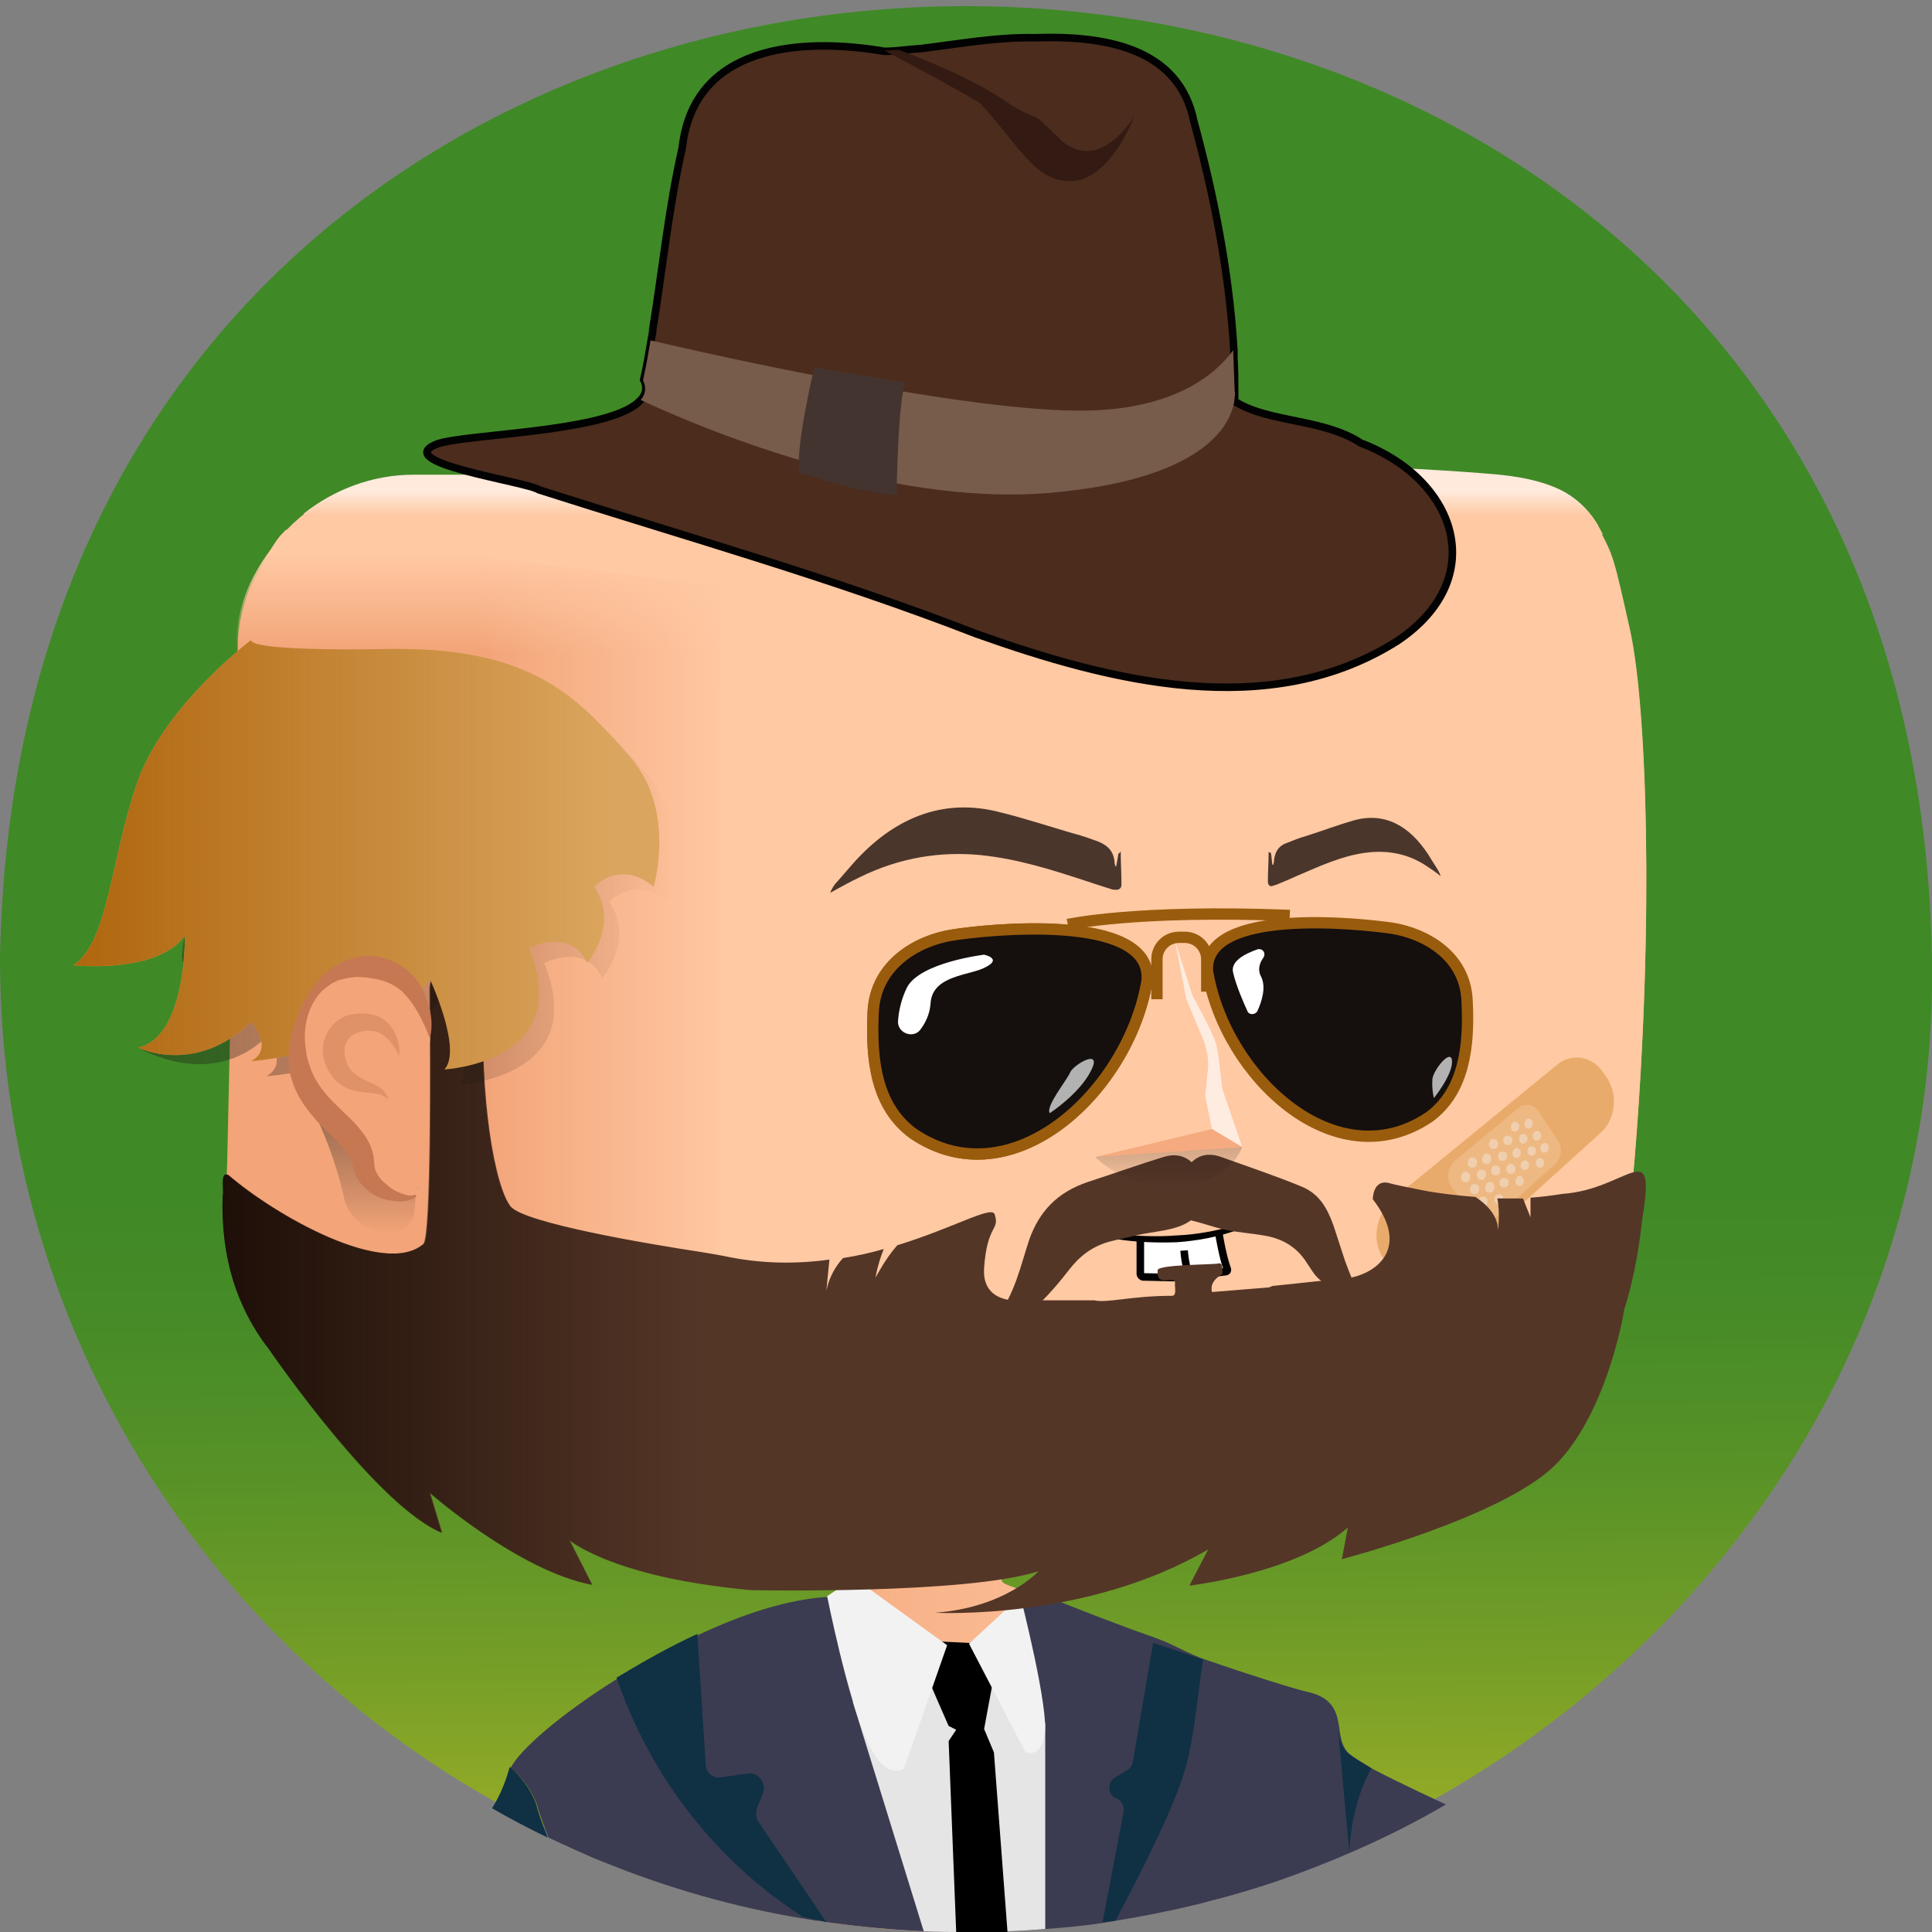
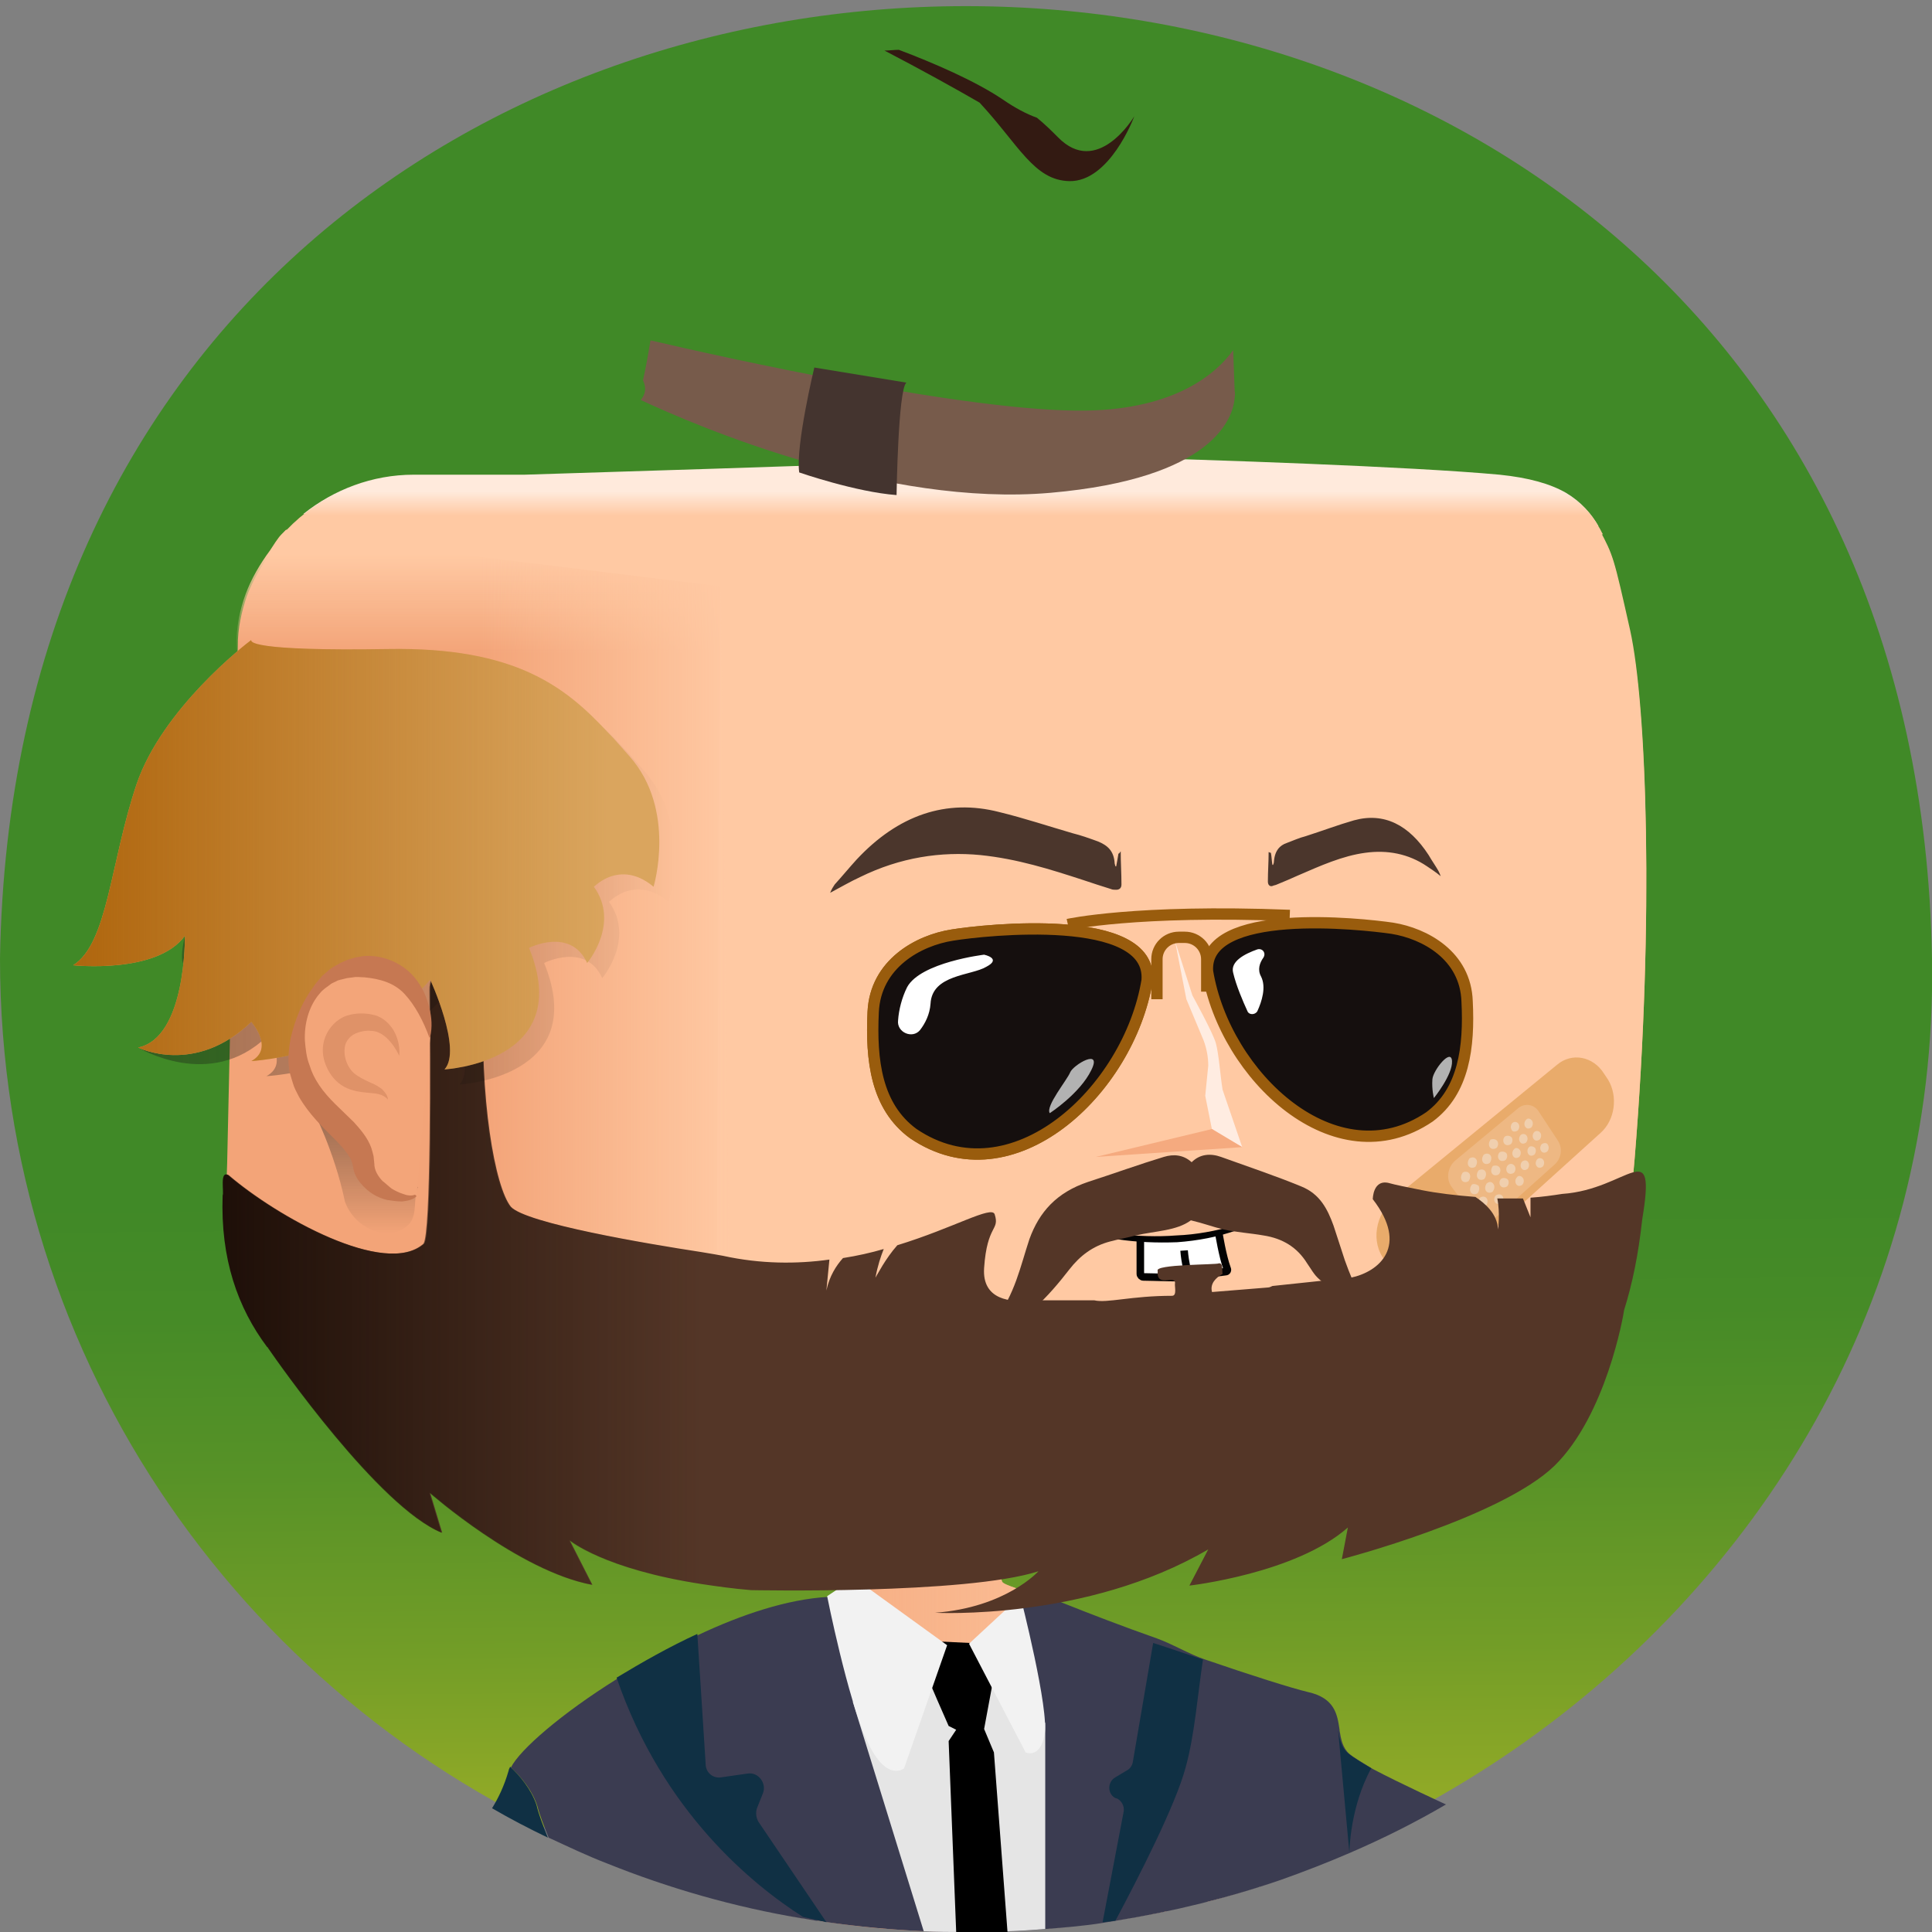
<svg xmlns="http://www.w3.org/2000/svg" viewBox="0 0 512 512">
  <rect x="0" y="0" width="512" height="512" fill="#808080" stroke="none" />
  <svg id="bg" viewBox="0 0 256 256">
    <linearGradient id="P6grn__a" x1="128.955" x2="127.035" y1="245.759" y2="9.177" gradientUnits="userSpaceOnUse">
      <stop offset="0" stop-color="#9cae27" />
      <stop offset=".008" stop-color="#99ad27" />
      <stop offset=".116" stop-color="#729d27" />
      <stop offset=".216" stop-color="#579227" />
      <stop offset=".303" stop-color="#468b27" />
      <stop offset=".369" stop-color="#408927" />
    </linearGradient>
    <path fill="url(#P6grn__a)" d="M256 127c1.6 89.8-95.1 153.1-175.7 118.8C33.1 226.7 0 180.8 0 127c2.8-168.2 253.1-168.3 256 0z" />
  </svg>
  <svg id="body" viewBox="0 0 256 256">
    <path fill="#f3a478" d="M166.9 250h-.1c-2.3.7-4.6 1.4-6.9 2-4.3-10.9-5.7-10.9-5.2 1.2-8.7 1.8-17.6 2.8-26.7 2.8-7.5 0-14.8-.6-21.9-1.9-.7-.1-1.4-.2-2-.4.3-4.2.9-11.7 1.2-14.8l-2.1 4.7v.1l-.1.2c-1.2 1.3-3.2 5.6-4.8 8.5-3.4-.8-6.8-1.8-10.2-2.9 3.1-7.3 9.8-24 14.1-31.4 1.6-1.8 8.2-5.3 8.6-5.5 4.4-4 5.2-5 5.6-11.2 0-.3 0-.7.1-1.2v-.5-.6-.6-1.2-.5-.3-.6-.8l15.1-3.5s.1 5.3.4 10.2c.2 3.7.5 7.2.8 7.8.1.2.8.5 2 .9 0 0 .1 0 .1.1 24.1 9.9 25.5 15 32 39.4z" />
    <linearGradient id="P6kyV__a" x1="88.18" x2="166.86" y1="223.95" y2="223.95" gradientUnits="userSpaceOnUse">
      <stop offset="0" stop-color="#ffc9a3" stop-opacity="0" />
      <stop offset=".996" stop-color="#ffc9a3" />
      <stop offset="1" stop-color="#ffc9a3" />
    </linearGradient>
    <path fill="url(#P6kyV__a)" d="M166.9 250h-.1c-2.3.7-4.6 1.4-6.9 2-4.3-10.9-5.7-10.9-5.2 1.2-8.7 1.8-17.6 2.8-26.7 2.8-7.5 0-14.8-.6-21.9-1.9-.7-.1-1.4-.2-2-.4.3-4.2.9-11.7 1.2-14.8l-2.1 4.7v.1l-.1.2c-1.2 1.3-3.2 5.6-4.8 8.5-3.4-.8-6.8-1.8-10.2-2.9 3.1-7.3 9.8-24 14.1-31.4 1.6-1.8 8.2-5.3 8.6-5.5 4.4-4 5.2-5 5.6-11.2 0-.3 0-.7.1-1.2v-.5-.6-.6-1.2-.5-.3-.6-.8l15.1-3.5s.1 5.3.4 10.2c.2 3.7.5 7.2.8 7.8.1.2.8.5 2 .9 0 0 .1 0 .1.1 24.1 9.9 25.5 15 32 39.4z" />
    <linearGradient id="P6kyV__b" x1="124.4" x2="124.4" y1="64.15" y2="56.525" gradientTransform="matrix(1 0 0 -1 0 256)" gradientUnits="userSpaceOnUse">
      <stop offset="0" stop-color="#f3a478" />
      <stop offset="1" stop-color="#f3a478" stop-opacity="0" />
    </linearGradient>
    <path fill="url(#P6kyV__b)" d="M132.3 202.1c-1.5.9-3.5 1.6-6.1 1.7-3.9.2-6.8-.5-9.7-1.8 0-.6.3-5.9.3-6.7l15.1-3.5c.1 1.7.4 9.1.4 10.3z" />
    <path fill="#f3a478" d="M106.1 254.1c-.7-.1-1.4-.2-2-.4-.3-.1-.5-.1-.8-.2.2-3.4.5-7.7.5-9.4 0-.3-.3-.5-.6-.4v-.1l1.7-5c.1-.4.7-.3.7.1l.5 15.4z" />
    <path fill="#ffc9a3" d="M168 249.6c-.4.1-.8.3-1.2.4h-.1c-1.7-5-6.4-18-8.8-23.7-.7-1.7-3.8-4.3-6.1-6.1-.1-.1-.2-.1-.3-.1l-14.1.9c-.5 0-.5-.6-.1-.7l10.3-2.2c.3-.1.4-.5.1-.7-4.9-3.1-9.5-5.2-12.5-6.5 0 0-.1 0-.1-.1-.1 0-.1-.1-.2-.1 5.5 1.7 20.7 5.3 26.1 18.3 2.2 5.1 4.9 13.5 7 20.6z" />
    <linearGradient id="P6kyV__c" x1="106.796" x2="120.859" y1="36.169" y2="36.169" gradientTransform="matrix(1 0 0 -1 0 256)" gradientUnits="userSpaceOnUse">
      <stop offset="0" stop-color="#ffc9a3" stop-opacity="0" />
      <stop offset=".996" stop-color="#ffc9a3" />
      <stop offset="1" stop-color="#ffc9a3" />
    </linearGradient>
    <path fill="url(#P6kyV__c)" d="M109.8 218.7c13.8 1.5 10.8 2.2 10.9 2.3l-9.4-.4c-.8-.1-2.6-.1-3.5 0-.5.1-1 0-.9-.6.1-.9 1.3-1.5 2.9-1.3z" />
-     <path fill="#f3a478" d="M126.8 241.4c1.7-1.2 4.7-.7 5.4-.3.5.3 14.5.8 14.4.8l-34 1.8c0 .1 12.5-1 14.2-2.3z" />
    <path fill="#3b3c51" d="M191.6 239.1c-4.1 2.4-8.3 4.5-12.7 6.4-3 1.3-6.1 2.5-9.2 3.6-7 2.4-14.3 4.2-21.8 5.4l-1.8.3c-2.5.4-5 .6-7.5.8-3.5.3-7 .4-10.6.4-1.9 0-3.7 0-5.5-.1-4.4-.2-8.7-.6-12.9-1.2-.5-.1-1-.2-1.5-.2-.6-.1-1.2-.2-1.7-.3h-.1c-9-1.5-17.7-4-25.9-7.3-2.6-1-5.1-2.2-7.7-3.4-.6-1.5-1.2-3-1.5-4.2-.7-2.1-2.1-3.8-3.5-5.1 1.2-2.4 6.8-7.2 14-11.7 3.3-2.1 6.9-4.1 10.7-5.8 5.9-2.8 12-4.8 17.3-5.1 6.2-.4 11.4 10.5 15.4 10.5 6.7 0 10.6-11.8 10.6-11.8s8.5 3.6 17.6 6.8c2.2.8 4.3 2.1 6.4 2.8 6.1 2.1 11.5 3.8 13.6 4.3 3.6.8 3.9 3 4.2 5v.1c.2 1.2.4 2.3 1.3 3.1.6.5 1.8 1.2 3.1 2 3.8 2 9.7 4.7 9.7 4.7z" />
    <path fill="#103044" d="M147.8 254.5c3.1-5.8 8-15.4 9.3-20.3 1.2-4.3 1.6-9.7 2.3-14.3-2.1-.7-4.4-1.5-6.6-2.2l-2.7 15.8c-.1.5-.4.9-.8 1.1l-1.5.9c-1.1.6-1.1 2.3.1 2.8h.1c.6.3 1 1 .9 1.7l-2.8 14.7h.1l1.6-.2zM181.7 234.3c-2.8 5.1-2.9 10.9-2.9 11.2l-1.5-16.3c.2 1.2.4 2.3 1.3 3.1.6.5 1.7 1.2 3.1 2zM72.6 243.5c-2.5-1.2-5-2.5-7.4-3.9.8-1.3 1.6-2.9 2.2-5 0-.1.1-.3.2-.5 1.3 1.2 2.8 3 3.5 5.1.3 1.3.9 2.8 1.5 4.3zM109.5 254.7l-9-13.3c-.3-.5-.4-1.2-.2-1.8l.8-2c.5-1.3-.6-2.8-2-2.6l-3.5.5c-1.1.2-2.1-.6-2.1-1.8l-1.1-17.2c-3.7 1.7-7.4 3.8-10.7 5.8 6.1 17.8 18.1 27.5 24.7 31.7l3.1.7z" />
    <path fill="#e5e5e5" d="M138.5 228.3v27.3c-3.5.3-7 .4-10.6.4-1.9 0-3.7 0-5.5-.1l-9.4-30.4 12.5-7.5 3-.2 10 10.5z" />
    <path d="M122.6 221.4c0 .3 3.1 7.3 3.1 7.3l1 .5-1 1.5 1 25.3h6.8l-1.8-23.8-1.3-3.1 1.8-9.7-3.7-1.7-4.2-.2-1.7 3.9z" />
    <path fill="#f2f2f2" d="M128.4 217.8l7.5 14.4s1.9.9 2.5-2.3c.7-3.2-3.2-18.4-3.2-18.4l-6.8 6.3zM113.2 209.1l12.3 8.9-5.7 16.3s-2.3 2-4.9-3.6-5.3-19.2-5.3-19.2l3.6-2.4z" />
  </svg>
  <svg id="head" viewBox="0 0 256 256">
    <path fill="#f3a478" d="M216.6 153.5c-.2 2.2-.4 4.4-.6 6.7-3.4 34.2-28.4 33-28.4 33l-85 7.6c-2.6.2-5.2.3-7.8.2-5.2-.2-10.3-1.1-15.3-2.6-6.1-2-19.6-6.3-25.6-8.2-14.4-4.4-24.2-17.9-23.9-33l.1-3.1.8-36.1.3-16.7v-.4l.3-15.2c0-2.5.5-4.6 1.2-6.7.8-2.1 1.9-4 3.3-5.9 1.1-1.8 2.6-3.4 4.2-4.7 4-3.2 9.1-5.2 14.6-5.2h14.7l25.9 2.4c11.3.1 45.9-.1 56.6 0 11.8.3 34.7-3.6 46.6-2.4 3.9.4 6.7 1.2 8.8 2.4 2 1.1 3.4 2.6 4.3 4.4.2.3.4.7.6 1 1.2 2.2 1.5 3.2 2.6 8 .3 1.2.6 2.7 1 4.5 2.3 9.9 3.3 38.3.7 70z" />
    <path fill="#ffc9a3" d="M216.6 153.5c-.2 2.2-.4 4.4-.6 6.7-3.4 34.2-28.4 33-28.4 33l-85 7.6c-2.6.2-5.2.3-7.8.2l.2-36 .3-62.9.1-25.2 116.5-6.8c1.9 3.6 1.9 3.6 4.1 13.4 2.2 9.9 3.2 38.3.6 70z" />
    <linearGradient id="PZw8l__a" x1="63.105" x2="63.105" y1="86.523" y2="73.521" gradientUnits="userSpaceOnUse">
      <stop offset="0" stop-color="#ffc9a3" stop-opacity="0" />
      <stop offset="1" stop-color="#ffc9a3" />
    </linearGradient>
    <path fill="url(#PZw8l__a)" d="M95.4 76.7l-.3 51-64.4-9.9.3-16.7v-.4l.3-15.2c.1-5 1.7-8.8 4.5-12.6.4-.6 1-1.6 1.5-2.1l.6-.6 57.5 6.5z" />
    <linearGradient id="PZw8l__b" x1="63.74" x2="96.99" y1="136.79" y2="136.79" gradientUnits="userSpaceOnUse">
      <stop offset="0" stop-color="#ffc9a3" stop-opacity="0" />
      <stop offset="1" stop-color="#ffc9a3" />
    </linearGradient>
    <path fill="url(#PZw8l__b)" d="M97 200.9h-2.2c-5.2-.2-10.3-1.1-15.3-2.6l-15.7-5V72.6l31.7 4.1L97 200.9z" />
    <path fill="#ffeadc" d="M211.8 69.7l-162.6.4-9-2c4-3.2 9.1-5.2 14.6-5.2h14.7l25.3-.8 42.2-1.4c3.6-.1 7.3-.1 10.9-.1 11.8.3 38.9 1.2 50.8 2.3 3.9.4 6.7 1.2 8.8 2.4 2 1.2 3.3 2.7 4.3 4.4z" />
    <linearGradient id="PZw8l__c" x1="124.98" x2="124.98" y1="65.114" y2="68.354" gradientUnits="userSpaceOnUse">
      <stop offset="0" stop-color="#ffc9a3" stop-opacity="0" />
      <stop offset="1" stop-color="#ffc9a3" />
    </linearGradient>
    <path fill="url(#PZw8l__c)" d="M212.4 70.8L95.5 77.7l-57.9-7.1c.1-.1.2-.3.4-.4 4.2-4.4 10.2-7.2 16.8-7.2h14.7l31.5 1.9s85.8-3.1 97.7-1.9c3.9.4 6.7 1.2 8.8 2.4 2.1 1.2 3.4 2.7 4.4 4.5.2.3.3.6.5.9z" />
  </svg>
  <svg id="mouth" viewBox="0 0 256 256">
    <path fill="#fff" d="M152.1 163.9l9.4-.3 1 4.5-5.5.9h-5.9v-4z" />
    <path fill="#020203" d="M140.3 162c1.3.3 2.6.7 3.9.9 1.3.3 2.6.5 3.9.6 2.6.3 5.2.4 7.8.2 2.6-.1 5.2-.6 7.7-1.3l1.9-.6 1.8-.8c.3-.1.6-.2.9-.4l.9-.5 1.8-.9c-2.1 1.5-4.5 3-7 3.8-2.5.9-5.2 1.4-7.9 1.6-2.7.1-5.4 0-8-.4-2.7-.4-5.3-1.1-7.7-2.2z" />
    <path fill="none" stroke="#020203" stroke-miterlimit="10" d="M151.1 163.9v4.9c0 .2.2.4.4.4 1.3 0 5.2.2 6 0 0 0-.5-2-.6-3.5" />
    <path fill="#020203" d="M139.4 160.3c.5.4.8 1 .9 1.7 0 .3 0 .7-.1 1-.1.3-.3.6-.6.8.1-.7 0-1.1 0-1.7-.1-.6-.2-1.2-.2-1.8zM172.3 160.9c-.7-.1-1.2-.6-1.5-1.2-.3-.6-.4-1.3-.2-1.9.4.6.6 1.1.8 1.5.3.6.6 1.1.9 1.6z" />
    <path fill="#fff" stroke="#020203" stroke-miterlimit="10" d="M161.5 163.4s.5 3.1 1.1 4.7c.1.2 0 .4-.2.4-.8.1-2.8.4-4.7.5" />
  </svg>
  <svg id="face_details" viewBox="0 0 256 256">
    <path fill="#e9ab6b" d="M212.1 150.1l-19.9 18c-2.4 2.2-6 2.2-7.9-.1l-.8-1c-1.9-2.4-1.3-6.1 1.3-8.3l21.5-17.6c2-1.7 4.8-1.1 6.2 1.1l.6.9c1.3 2.2.9 5.3-1 7z" />
    <path fill="#eeb883" d="M206 154.3l-7.8 7c-1 .9-2.3.8-3-.2l-2.9-3.9c-.7-1-.5-2.5.5-3.4l8.3-6.9c.9-.8 2.2-.6 2.8.4l2.5 3.8c.7 1 .5 2.4-.4 3.2z" />
    <g fill="#f0cfae">
      <path d="M201.2 148.9c.2.3.1.7-.1.9-.3.2-.7.2-.8-.1-.2-.3-.1-.7.1-.9.2-.2.6-.2.8.1zM202.3 150.5c.2.3.1.7-.1.9-.3.2-.6.2-.8-.1-.2-.3-.1-.7.1-.9.2-.2.6-.2.8.1zM203.4 152.1c.2.3.1.7-.1.9-.3.2-.6.2-.8-.1-.2-.3-.1-.7.1-.9.2-.2.6-.1.8.1zM204.5 153.7c.2.3.1.7-.1.9-.3.2-.6.2-.8-.1-.2-.3-.1-.7.1-.9.2-.2.6-.2.8.1zM203 148.5c.2.3.1.7-.1.9-.3.2-.6.2-.8-.1-.2-.3-.1-.7.1-.9.2-.3.6-.2.8.1zM204.1 150.1c.2.3.1.7-.1.9-.3.2-.6.2-.8-.1-.2-.3-.1-.7.1-.9.2-.2.6-.2.8.1zM205.1 151.7c.2.3.1.7-.1.9-.3.2-.6.2-.8-.1-.2-.3-.1-.7.1-.9.3-.2.7-.2.8.1z" />
      <g>
        <path d="M194.7 155.5c.2.3.1.7-.1 1-.3.2-.7.2-.9-.1-.2-.3-.1-.7.1-1 .2-.2.7-.2.9.1zM195.9 157.1c.2.3.1.7-.1 1-.3.2-.7.2-.9-.1-.2-.3-.1-.7.1-1 .2-.2.6-.1.9.1zM197 158.8c.2.3.1.7-.1 1-.3.2-.7.2-.9-.1-.2-.3-.1-.7.1-1 .3-.2.7-.2.9.1z" />
      </g>
      <g>
        <path d="M197.5 153.1c.2.3.1.7-.1 1-.3.2-.7.2-.9-.1-.2-.3-.1-.7.1-1 .3-.2.7-.2.9.1zM198.7 154.7c.2.3.1.7-.1.9-.3.2-.7.2-.9-.1-.2-.3-.1-.7.1-1 .3-.1.7-.1.9.2zM199.8 156.3c.2.3.1.7-.1.9-.3.2-.7.2-.9-.1-.2-.3-.1-.7.1-.9.3-.2.7-.1.9.1z" />
      </g>
      <g>
        <path d="M198.4 151.2c.2.3.1.7-.1.9-.3.2-.7.2-.9-.1-.2-.3-.1-.7.1-1 .3-.1.7-.1.9.2zM199.6 152.8c.2.3.1.7-.1.9-.3.2-.7.2-.9-.1-.2-.3-.1-.7.1-.9.3-.2.7-.1.9.1zM200.7 154.5c.2.3.1.7-.1.9-.3.2-.7.2-.9-.1-.2-.3-.1-.7.1-.9.3-.3.7-.2.9.1zM201.8 156.1c.2.3.1.7-.1.9-.3.2-.6.2-.8-.1-.2-.3-.1-.7.1-.9.2-.3.6-.2.8.1z" />
      </g>
      <g>
        <path d="M195.6 153.6c.2.3.1.7-.1 1-.3.2-.7.2-.9-.1-.2-.3-.1-.7.1-1 .3-.2.7-.2.9.1zM196.8 155.2c.2.3.1.7-.1 1-.3.2-.7.2-.9-.1-.2-.3-.1-.7.1-1 .3-.2.7-.2.9.1zM197.9 156.9c.2.3.1.7-.1 1-.3.2-.7.2-.9-.1-.2-.3-.1-.7.1-1 .4-.3.7-.2.9.1zM199.1 158.5c.2.3.1.7-.1.9-.3.2-.7.2-.9-.1-.2-.3-.1-.7.1-.9.3-.2.7-.2.9.1z" />
      </g>
      <g>
        <path d="M200.3 150.7c.2.3.1.7-.1.9-.3.2-.7.2-.9-.1-.2-.3-.1-.7.1-.9.3-.2.7-.1.9.1zM201.4 152.4c.2.3.1.7-.1.9-.3.2-.6.2-.8-.1-.2-.3-.1-.7.1-.9.2-.3.6-.2.8.1zM202.5 154c.2.3.1.7-.1.9-.3.2-.6.2-.8-.1-.2-.3-.1-.7.1-.9.3-.2.6-.2.8.1z" />
      </g>
    </g>
  </svg>
  <svg id="eyes" viewBox="0 0 256 256">
-     <path d="M136.6 133.2c0 3.1-2.5 5.6-5.6 5.6-3.1 0-5.6-2.5-5.6-5.6 0-1.4.5-2.6 1.3-3.6.4 0 .9-.1 1.3-.1 2 0 4.4.2 7 1.1.4.1.8.3 1.2.5.3.7.4 1.4.4 2.1z" />
    <radialGradient id="P7vz3__a" cx="131.94" cy="131.494" r="5.955" fx="133" fy="129.057" gradientUnits="userSpaceOnUse">
      <stop offset=".06" stop-color="#fff" />
      <stop offset=".206" stop-color="#a9a9a9" />
      <stop offset=".341" stop-color="#616161" />
      <stop offset=".452" stop-color="#2c2c2c" />
      <stop offset=".535" stop-color="#0c0c0c" />
      <stop offset=".581" />
      <stop offset="1" />
    </radialGradient>
    <path fill="url(#P7vz3__a)" d="M135.6 132.2c-.8.4-1.6.6-2.5.6-2 0-3.8-1-4.7-2.6 1.1 0 2.5 0 3.8.3 1.3.3 2.4.7 3.4 1.1-.1.2-.1.4 0 .6z" />
    <radialGradient id="P7vz3__b" cx="129.619" cy="136.638" r="6.229" fx="132.651" fy="137.212" gradientTransform="matrix(-.256 .967 -.74 -.196 263.913 38.151)" gradientUnits="userSpaceOnUse">
      <stop offset=".065" stop-color="#fff" />
      <stop offset=".202" stop-color="#a9a9a9" />
      <stop offset=".33" stop-color="#616161" />
      <stop offset=".435" stop-color="#2c2c2c" />
      <stop offset=".513" stop-color="#0c0c0c" />
      <stop offset=".557" />
    </radialGradient>
    <path fill="url(#P7vz3__b)" d="M132.4 137.7c-.5.1-.9.2-1.4.2-1.8 0-3.4-1-4.1-2.5.3-.1.7-.1 1-.1 1.8.1 3.5 1 4.5 2.4z" />
    <g>
      <path d="M170.6 133.2c0 3.1 2.5 5.6 5.6 5.6 3.1 0 5.6-2.5 5.6-5.6 0-1.4-.5-2.6-1.3-3.6-.4 0-.9-.1-1.3-.1-2 0-4.4.2-7 1.1-.4.1-.8.3-1.2.5-.2.7-.4 1.4-.4 2.1z" />
      <radialGradient id="P7vz3__c" cx="136.179" cy="131.494" r="5.955" fx="137.238" fy="129.057" gradientTransform="matrix(-1 0 0 1 311.439 0)" gradientUnits="userSpaceOnUse">
        <stop offset=".06" stop-color="#fff" />
        <stop offset=".206" stop-color="#a9a9a9" />
        <stop offset=".341" stop-color="#616161" />
        <stop offset=".452" stop-color="#2c2c2c" />
        <stop offset=".535" stop-color="#0c0c0c" />
        <stop offset=".581" />
        <stop offset="1" />
      </radialGradient>
      <path fill="url(#P7vz3__c)" d="M171.6 132.2c.8.4 1.6.6 2.5.6 2 0 3.8-1 4.7-2.6-1.1 0-2.5 0-3.8.3-1.3.3-2.4.7-3.4 1.1.1.2.1.4 0 .6z" />
      <radialGradient id="P7vz3__d" cx="133.857" cy="136.638" r="6.229" fx="136.889" fy="137.212" gradientTransform="matrix(.256 .967 .74 -.196 42.2 34.054)" gradientUnits="userSpaceOnUse">
        <stop offset=".065" stop-color="#fff" />
        <stop offset=".202" stop-color="#a9a9a9" />
        <stop offset=".33" stop-color="#616161" />
        <stop offset=".435" stop-color="#2c2c2c" />
        <stop offset=".513" stop-color="#0c0c0c" />
        <stop offset=".557" />
      </radialGradient>
      <path fill="url(#P7vz3__d)" d="M174.8 137.7c.5.1.9.2 1.4.2 1.8 0 3.4-1 4.1-2.5-.3-.1-.7-.1-1-.1-1.8.1-3.5 1-4.5 2.4z" />
    </g>
  </svg>
  <svg id="beard" viewBox="0 0 256 256">
    <path fill="#543627" d="M217.6 161.6c-.5 4.6-1.3 8.5-2.4 12-.1.8-2.4 13.9-9.2 20.6-7.1 6.9-28.2 12.4-28.2 12.4l.8-4.2c-6.9 6.1-21 7.7-21 7.7l2.5-4.8c-16.2 9.5-36.2 8.4-36.2 8.4 9.4-.7 13.7-5.5 13.7-5.5-9.6 3.1-38.1 2.5-38.1 2.5-2.4-.2-4.5-.5-6.5-.8-13-2-17.5-5.8-17.5-5.8l3 5.9c-9.7-1.8-21.5-12.2-21.5-12.2l1.6 5.3c-8.3-3.4-21.7-22.6-23-24.5 0-.1-.1-.1-.1-.1-3.9-5.2-6.2-11.7-5.9-20.1.2-.4-.4-3.3.7-2.7 6.4 5.5 20.8 13.6 25.9 9.1 1-1.3.9-24.2.8-33.6-.1-4.8 7.4-4.6 7.1.1-.6 14.4 1.5 26 3.6 28.6 2 2.2 18 4.9 25.2 6 1.3.2 2.3.4 2.9.5 5 1.1 9.8 1.1 14.1.5l-.4 4.1c.4-1.9 1.3-3.3 2.2-4.3 1.9-.3 3.7-.7 5.4-1.2-.4 1-.8 2.2-1.1 3.8.2-.3 1.3-2.5 2.9-4.3 7.5-2.3 12.5-5.3 12.9-4.1.7 2.2-1 1.3-1.4 7.1-.3 4.3 3.6 4.6 6.2 4.3h8.4c1.7.4 4.9-.6 10.3-.6.7 0 .3-1.3.4-1.7 0-1.1-2.5.7-2.3-1.6-.5-.9 7.9-.8 8.1-1 .6-.1.4 1 .5 1.4-.9.5-1.7 1.3-1.4 2.4l7.4-.6c.2 0 .4-.1.6-.2l8.5-.9c.6 0 1.2-.1 1.9-.2 3.8-.8 7.7-4.2 2.9-10.4 0 0 0-2.8 2.3-2.1.7.2 2.2.5 4.2.9s4.5.7 7.1.9c1.2.8 2.9 2.2 3 4.3 0 0 .3-2.1-.1-4.1h3.4l1 2.5v-2.6c1.5-.1 2.9-.3 4.2-.5 8.8-.6 12.5-8.1 10.6 3.4z" />
    <path fill="#543627" d="M157.8 161.7c-1.9 1.4-4.7 1.4-7.3 2-1.1.3-2.3.5-3.4.8-2.3.6-4 1.9-5.4 3.7s-2.9 3.6-4.7 5.2c-1.2 1.2-3 1.8-5.2 1.6 2.7-3.5 3.4-7.2 4.6-10.8 1.3-3.6 3.6-6.2 7.8-7.6 3.4-1.1 6.7-2.3 10-3.3 1.3-.4 2.6-.3 3.7.7 1.1-1.1 2.5-1.2 3.9-.7 3.6 1.3 7.2 2.5 10.6 3.9 2.5 1 3.5 3 4.3 5.2.5 1.5 1 3.1 1.5 4.6.6 1.7 1.3 3.3 2.1 5.1-.7-.1-1.6.1-2.1-.2-1.2-.7-2.4-1.5-3.4-2.4-.7-.6-1.1-1.4-1.6-2.1-1.3-2.1-3.2-3.3-5.8-3.7-1.7-.3-3.5-.4-5.3-.8-1.3-.3-2.6-.8-4.3-1.2z" />
    <linearGradient id="P6gbQ__a" x1="29.575" x2="92.9" y1="168.863" y2="168.863" gradientUnits="userSpaceOnUse">
      <stop offset="0" stop-color="#1e0f08" />
      <stop offset="1" stop-color="#1e0f08" stop-opacity="0" />
    </linearGradient>
    <path fill="url(#P6gbQ__a)" d="M92.9 209.9c-13-2-17.5-5.8-17.5-5.8l3 5.9c-9.7-1.8-21.5-12.2-21.5-12.2l1.6 5.3c-8.3-3.4-21.7-22.6-23-24.5 0-.1-.1-.1-.1-.1-3.9-5.2-6.2-11.7-5.9-20.1.2-.4-.4-3.3.7-2.7 6.4 5.5 20.8 13.6 25.9 9.1 1-1.3.9-24.2.8-33.6-.1-4.8 7.4-4.6 7.1.1-.6 14.4 1.5 26 3.6 28.6 2 2.2 18 4.9 25.2 6v44z" />
  </svg>
  <svg id="eyebrows" viewBox="0 0 256 256">
    <g fill="#4b362c">
      <path d="M168.4 113c.1.5.1 1 .2 1.6h.1c0-.1.1-.2.1-.4.1-1.5.8-2.2 1.7-2.5.8-.3 1.7-.7 2.5-.9 2.2-.7 4.3-1.5 6.4-2.1 4-1.1 7.3.6 9.9 4.6.4.7.9 1.4 1.3 2.1.1.2.2.4.3.7-.6-.5-1.2-.9-1.8-1.3-2.5-1.7-5.3-2.2-8.2-1.8-3 .4-5.9 1.7-8.9 3-.9.4-1.8.8-2.8 1.2-.2.1-.4.1-.6.2-.3.1-.6-.1-.6-.6 0-1.3.1-2.6.1-3.9.2.1.3.1.3.1zM148.2 113.1c-.1.6-.2 1.2-.3 1.7h-.1c0-.1-.1-.3-.1-.4-.1-1.7-1-2.4-2.2-2.9-1.1-.4-2.2-.8-3.4-1.1-3.1-.9-6.4-2-9.7-2.8-7-1.8-13.4.4-18.9 6.3-1 1.1-1.9 2.2-2.9 3.3-.2.3-.4.6-.6 1.1 1.5-.8 2.7-1.5 4-2.1 5.3-2.6 10.7-3.4 15.9-2.9 4.9.5 9.3 1.9 13.6 3.3 1.2.4 2.4.8 3.7 1.2.2.1.5.1.7.1.4 0 .7-.2.7-.7 0-1.5-.1-2.9-.1-4.4-.2.3-.2.3-.3.3z" />
    </g>
  </svg>
  <svg id="hair" viewBox="0 0 256 256">
    <linearGradient id="P7oV2__a" x1="18.3" x2="89.363" y1="115.25" y2="115.25" gradientUnits="userSpaceOnUse">
      <stop offset="0" stop-color="#1d1d1b" stop-opacity=".4" />
      <stop offset="1" stop-opacity="0" />
    </linearGradient>
    <path fill="url(#P7oV2__a)" d="M88.6 119.5c-2.5-2.1-4.7-1.8-6.1-1.2-1.1.5-1.8 1.2-1.8 1.2 3.5 4.9-.9 10.1-.9 10.1-2.2-4.8-7.7-2-7.7-2 6.2 15.2-11.2 16.1-11.2 16.1 2.4-2.6-1.9-11.9-1.9-11.9-8.2 9.9-23.7 10.8-23.7 10.8 3.1-1.7 0-5.2 0-5.2-7.5 7.2-17 1.4-17 1.4 6.4-1.3 8.2-12.8 8.2-12.8-3.7 5.1-2-2-2-2 4.6-2.9-7.9-7.7-4.4-18.1 3.4-10 14.5-18.6 15.2-19.1-.1.2-.3 1.5 18.1 1.2 17-.3 23.6 5.1 29.1 11 1 1 1.9 2.1 2.9 3.2 6.3 7.1 3.2 17.3 3.2 17.3z" />
    <path fill="#daa55e" d="M86.6 117.5c-2.5-2.1-4.7-1.8-6.1-1.2-1.1.5-1.8 1.2-1.8 1.2 3.5 4.9-.9 10.1-.9 10.1-2.2-4.8-7.7-2-7.7-2 6.2 15.2-11.2 16.1-11.2 16.1 2.4-2.6-1.9-11.9-1.9-11.9-8.2 9.9-23.7 10.8-23.7 10.8 3.1-1.7 0-5.2 0-5.2-7.5 7.2-15 3.4-15 3.4 6.4-1.3 6.2-14.8 6.2-14.8-3.7 5.1-14.8 3.9-14.8 3.9 4.6-2.9 4.9-13.6 8.4-24 3.4-10 14.5-18.6 15.2-19.1-.1.2-.3 1.5 18.1 1.2 17-.3 23.6 5.1 29.1 11 1 1 1.9 2.1 2.9 3.2 6.3 7.1 3.2 17.3 3.2 17.3z" />
    <linearGradient id="P7oV2__b" x1="9.79" x2="80.47" y1="144.75" y2="144.75" gradientTransform="matrix(1 0 0 -1 0 258)" gradientUnits="userSpaceOnUse">
      <stop offset="0" stop-color="#AF660E" />
      <stop offset="1" stop-color="#AF660E" stop-opacity="0" />
    </linearGradient>
    <path fill="url(#P7oV2__b)" d="M78.7 117.5c3.5 4.9-.9 10.1-.9 10.1-2.2-4.8-7.7-2-7.7-2 6.2 15.2-11.2 16.1-11.2 16.1 2.4-2.6-1.9-11.9-1.9-11.9-8.2 9.9-23.7 10.8-23.7 10.8 3.1-1.7 0-5.2 0-5.2-7.5 7.2-15 3.4-15 3.4 6.4-1.3 6.2-14.8 6.2-14.8-3.7 5.1-14.8 3.9-14.8 3.9 4.6-2.9 4.9-13.6 8.4-24 3.4-10 14.5-18.6 15.2-19.1-.1.2-.3 1.5 18.1 1.2 17-.3 23.6 5.1 29.1 11v19.2c-1.1.6-1.8 1.3-1.8 1.3z" />
  </svg>
  <svg id="ears" x="0" y="0" version="1.1" viewBox="0 0 256 256" xml:space="preserve">
    <style>.PxNpA__st2{fill:#c67852}</style>
    <linearGradient id="PxNpA__SVGID_1_" x1="48.667" x2="48.667" y1="970.115" y2="985.406" gradientTransform="translate(0 -822)" gradientUnits="userSpaceOnUse">
      <stop offset="0" stop-color="#1d1d1b" stop-opacity=".4" />
      <stop offset="1" stop-opacity="0" />
    </linearGradient>
    <path fill="url(#PxNpA__SVGID_1_)" d="M54.2 162.2c1.2-1.3.5-3.7 1.2-4.9 0 0-7.9-2.9-13.3-8.9-.9-1.8 2.2 4 3.6 10.8 1.3 3.7 6 5.6 8.5 3z" />
    <path fill="#f3a579" d="M57 137.5s-.5-9.3-8.7-9.3-10.5 10.6-7.9 15.6 7.4 6.9 7.8 10.5c.4 3.7 5.6 5.3 7 4.2" />
    <path d="M56.9 137.5c-.8-2.2-1.9-4.3-3.3-5.8s-3.3-2-5.3-2.2c-.5 0-1-.1-1.5 0l-.8.1-.8.2c-.1 0-.3.1-.4.1l-.4.2c-.2.1-.5.2-.7.4-.4.3-.9.6-1.3 1.1-1.5 1.7-2.1 4.1-2 6.3.1 1.1.2 2.2.6 3.2.3 1 .7 1.8 1.3 2.7 1.2 1.8 2.9 3.2 4.6 4.9.8.9 1.8 2 2.3 3.4.1.3.2.7.3 1.1l.1 1c0 .4.1.8.3 1.2s.5.8.8 1.1c.4.3.8.7 1.2 1 .5.3.9.5 1.5.7.5.2 1.1.3 1.6.1l.2.2c-.5.5-1.2.6-1.9.7-.7 0-1.3-.1-2-.2-1.3-.3-2.5-1-3.5-2.2-.5-.6-.9-1.3-1-2.1-.1-.5-.1-.5-.2-.8-.1-.2-.1-.4-.3-.6-.4-.7-1.1-1.5-1.9-2.3-1.6-1.6-3.5-3.4-4.8-5.7-.3-.6-.6-1.1-.8-1.8-.1-.3-.2-.7-.3-1s-.2-.7-.2-1c-.2-1.3 0-2.6.2-3.9.6-2.5 1.5-4.8 3-6.8.3-.5.8-1 1.2-1.5.2-.2.5-.4.7-.6.2-.2.5-.4.8-.6l.9-.5.9-.4c.3-.1.6-.2 1-.3.3-.1.7-.1 1-.2 2.7-.3 5.7 1 7.3 3.3.8 1.1 1.3 2.3 1.6 3.6.3 1.2.4 2.5.1 3.8l-.1.1z" class="PxNpA__st2" />
    <g opacity=".44">
      <path d="M52.9 139.9c-.9-1.9-2.3-3.3-3.7-3.3-.7-.1-1.6.1-2.2.4-.6.3-1 .8-1.2 1.3-.4 1.2 0 2.9 1.1 3.9.6.5 1.4.9 2.3 1.3.5.2 1 .5 1.4.8.4.4.8.9.8 1.4-.7-.8-1.6-.8-2.6-.9-1-.1-2.1-.2-3.2-.8-1.1-.6-1.9-1.6-2.4-2.8s-.6-2.5-.1-3.8 1.6-2.4 2.8-2.8c1.2-.4 2.5-.4 3.7-.1 1.2.3 2.2 1.3 2.7 2.3.5 1 .7 2.1.6 3.1z" class="PxNpA__st2" />
    </g>
  </svg>
  <svg id="hat" viewBox="0 0 256 256">
-     <path fill="#4b2c1d" stroke="#020202" stroke-miterlimit="10" d="M185.2 84.9c-17 10.8-38.1 5.4-55.8-.9-19-7.4-38.6-12.9-58-19.1-1.6-1.1-20-3.6-13.4-6.1 4-1.3 21-1.5 26.1-5.1.3-.2.6-.5.9-.8.6-.7.8-1.6.3-2.6.4-1.7.7-3.5 1-5.3.1-.5.2-1 .2-1.4 1.3-8 2.1-16.1 3.9-24C91.9 6 106 4.9 117.2 6.8c0 0 0 0 0 0 1 0 1.9-.1 2.9-.2.7-.1 1.5-.1 2.2-.2 4.9-.6 9.8-1.5 14.8-1.4 8.8-.3 19.1 1.1 21.1 11.1 2.7 9.9 4.7 20.1 5.3 30.4v1c.1 1.5.1 3 .1 4.5v1.2c.1 0 .1.1.2.1 4.4 2.7 11.7 2.2 16.5 5.4 12.7 4.8 17.2 17.9 4.9 26.2z" />
    <path fill="#331a12" d="M150.3 15.4c-.1.3-3.3 8.7-8.6 8.6-4.7-.1-6.7-4.8-11.9-10.4-3.1-1.8-7.8-4.4-12.6-6.9.6 0 1.3-.1 1.9-.1 4.5 1.7 10.1 4.1 13.8 6.6 1.6 1.1 3.1 1.9 4.5 2.4 1.1.9 2 1.8 2.8 2.6 5.2 5.3 10-2.6 10.1-2.8z" />
    <path fill="#775b4b" d="M163.4 46.4c-2.3 3.2-7.8 7.8-19.4 8-15.4.3-48.8-7.2-57.8-9.3-.3 1.8-.6 3.5-1 5.3.5 1 .3 1.9-.3 2.6 7.7 3.6 32.6 14.2 54.3 12.3 21.6-1.9 24.2-9.9 24.4-12.6.1-.6 0-.9 0-.9l-.2-5.4z" />
    <path fill="#44342f" d="M107.9 48.7s-2.5 10.4-2 13.9c0 0 7.5 2.6 12.9 3 0 0 .2-14 1.3-14.9l-12.2-2z" />
  </svg>
  <svg id="nose" viewBox="0 0 256 256">
    <path fill="#ffece1" d="M164.6 152l-4-2.3-.9-4.5.4-4c0-1.1-.2-2.2-.6-3.3l-2.3-5.5-1.5-7.7 2.3 7.2s2.7 4.9 3.1 6.3c.4 1.4.6 4.4.9 6.2l2.6 7.6z" />
    <path fill="#f5aa7f" d="M145.2 153.3l15.4-3.7 4 2.4z" />
    <linearGradient id="Px9WL__a" x1="154.481" x2="154.481" y1="152.237" y2="157.441" gradientTransform="matrix(1.708 -.039 -.039 1.002 -102.945 5.734)" gradientUnits="userSpaceOnUse">
      <stop offset="0" stop-color="#1d1d1b" stop-opacity=".2" />
      <stop offset="1" stop-opacity="0" />
    </linearGradient>
-     <path fill="url(#Px9WL__a)" d="M164.6 152c-2 4.9-8.5 5.4-8.5 5.4s-6.3.3-11-4.1l19.5-1.3z" />
  </svg>
  <svg id="glasses" viewBox="0 0 256 256">
    <g stroke="#995c0d" stroke-miterlimit="10" stroke-width="1.5">
      <path fill="none" d="M153.3 132.4v-5.3c0-1.6 1.3-2.9 2.9-2.9h.8c1.6 0 2.9 1.3 2.9 2.9v4.3M141.5 122.5s9-2 29.4-1.2" />
      <path fill="#150f0e" d="M152 129.9c.7-9.1-21.5-6.7-25.8-6-4.5.7-10.2 3.8-10.5 10.2-.3 6.4.4 12.5 5.3 16.1 13.1 8.9 28.6-5.7 31-20.3z" />
      <path fill="#150f0e" d="M152 129.9c.7-9.1-21.5-6.7-25.8-6-4.5.7-10.2 3.8-10.5 10.2-.3 6.4.4 12.5 5.3 16.1 13.1 8.9 28.6-5.7 31-20.3zM160 128.7c-.6-8.6 20.4-6.3 24.5-5.7 4.3.7 9.7 3.6 9.9 9.7.3 6-.4 11.9-5 15.3-12.4 8.4-27.1-5.4-29.4-19.3z" />
    </g>
    <path fill="#fff" d="M130.4 126.5s-8.4 1-10.2 4.3c-.7 1.4-1.1 3-1.2 4.4-.2 1.6 1.9 2.5 2.9 1.3.7-.9 1.3-2.1 1.4-3.5.2-3.9 5.4-3.7 7.4-4.9 2.1-1.1-.3-1.6-.3-1.6zM167.4 126.9c.4-.6-.1-1.3-.8-1.1-1.7.6-3.6 1.6-3.2 3.1.4 1.7 1.3 3.8 1.9 5.1.2.5 1 .5 1.3 0 .6-1.3 1.2-3.2.5-4.6-.5-.9-.2-1.8.3-2.5z" />
    <path fill="#b2b2b2" d="M139.1 147.5s4-2.6 5.5-5.7c1.5-3-2.4-.7-2.8.3s-3.3 4.5-2.7 5.4zM190 145.5s2.5-3.1 2.4-4.9c-.1-1.8-2.5 1.2-2.6 2.4-.1 1.4.2 2.5.2 2.5z" />
  </svg>
</svg>